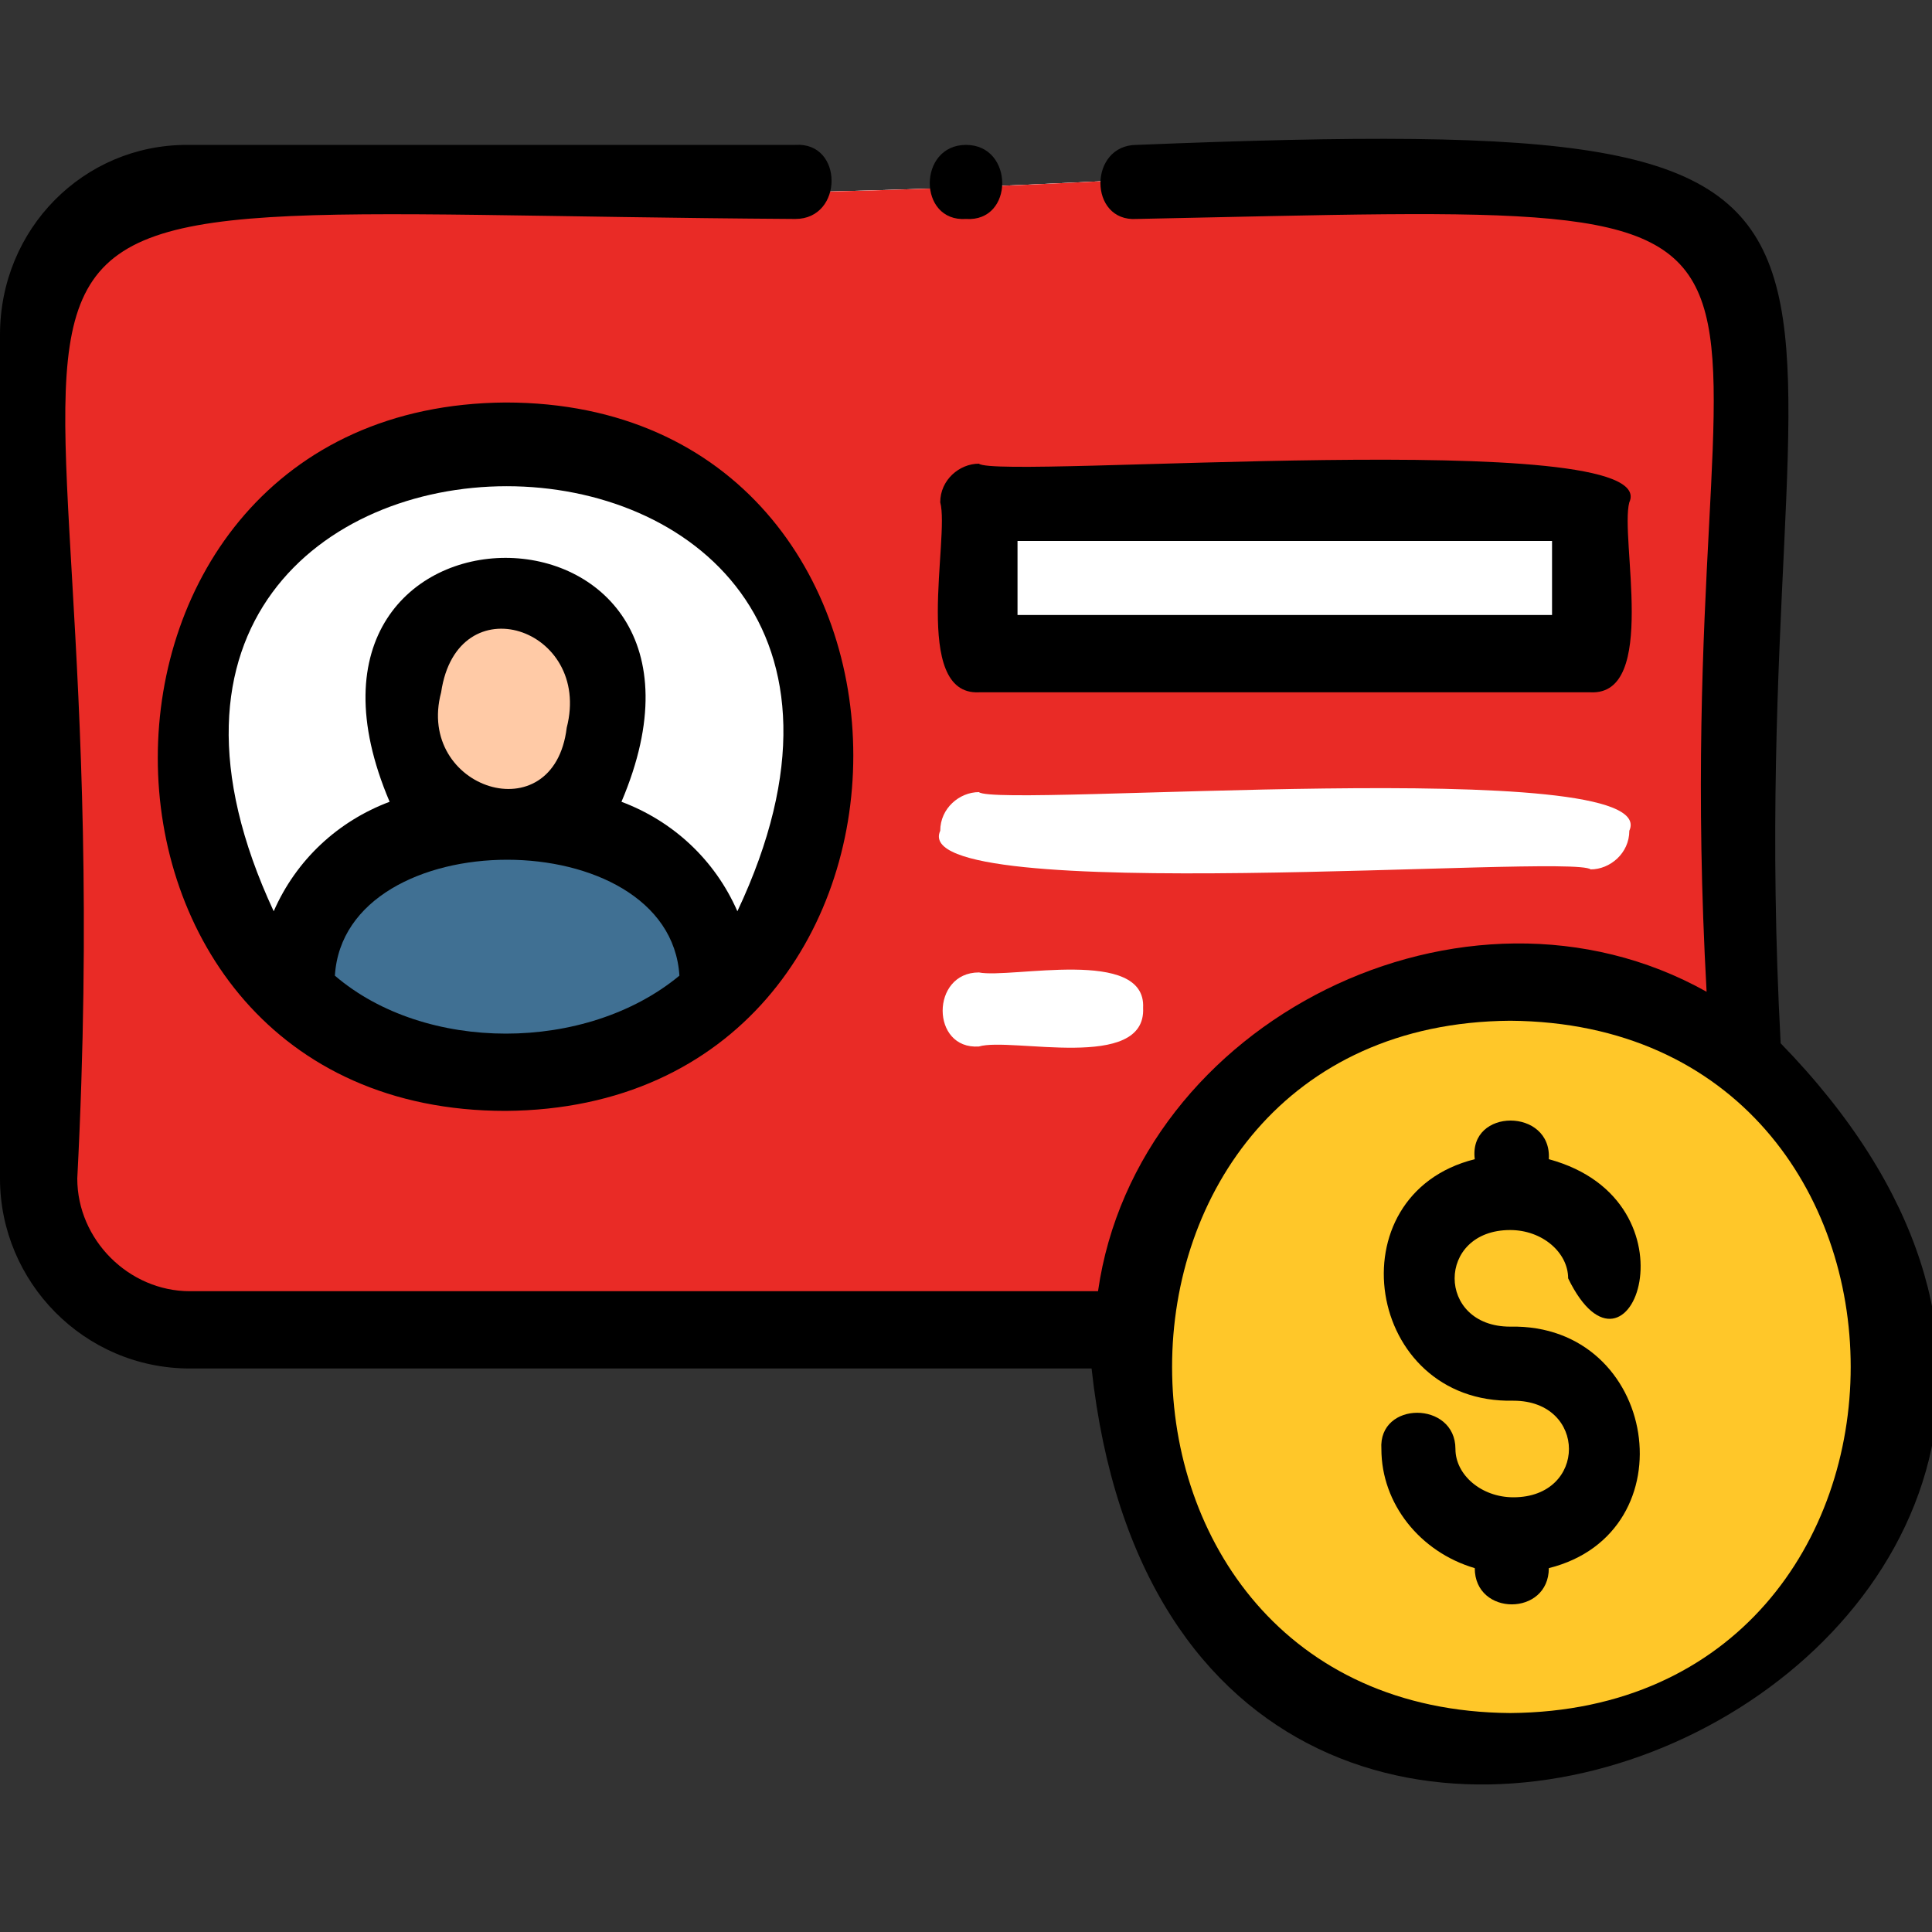
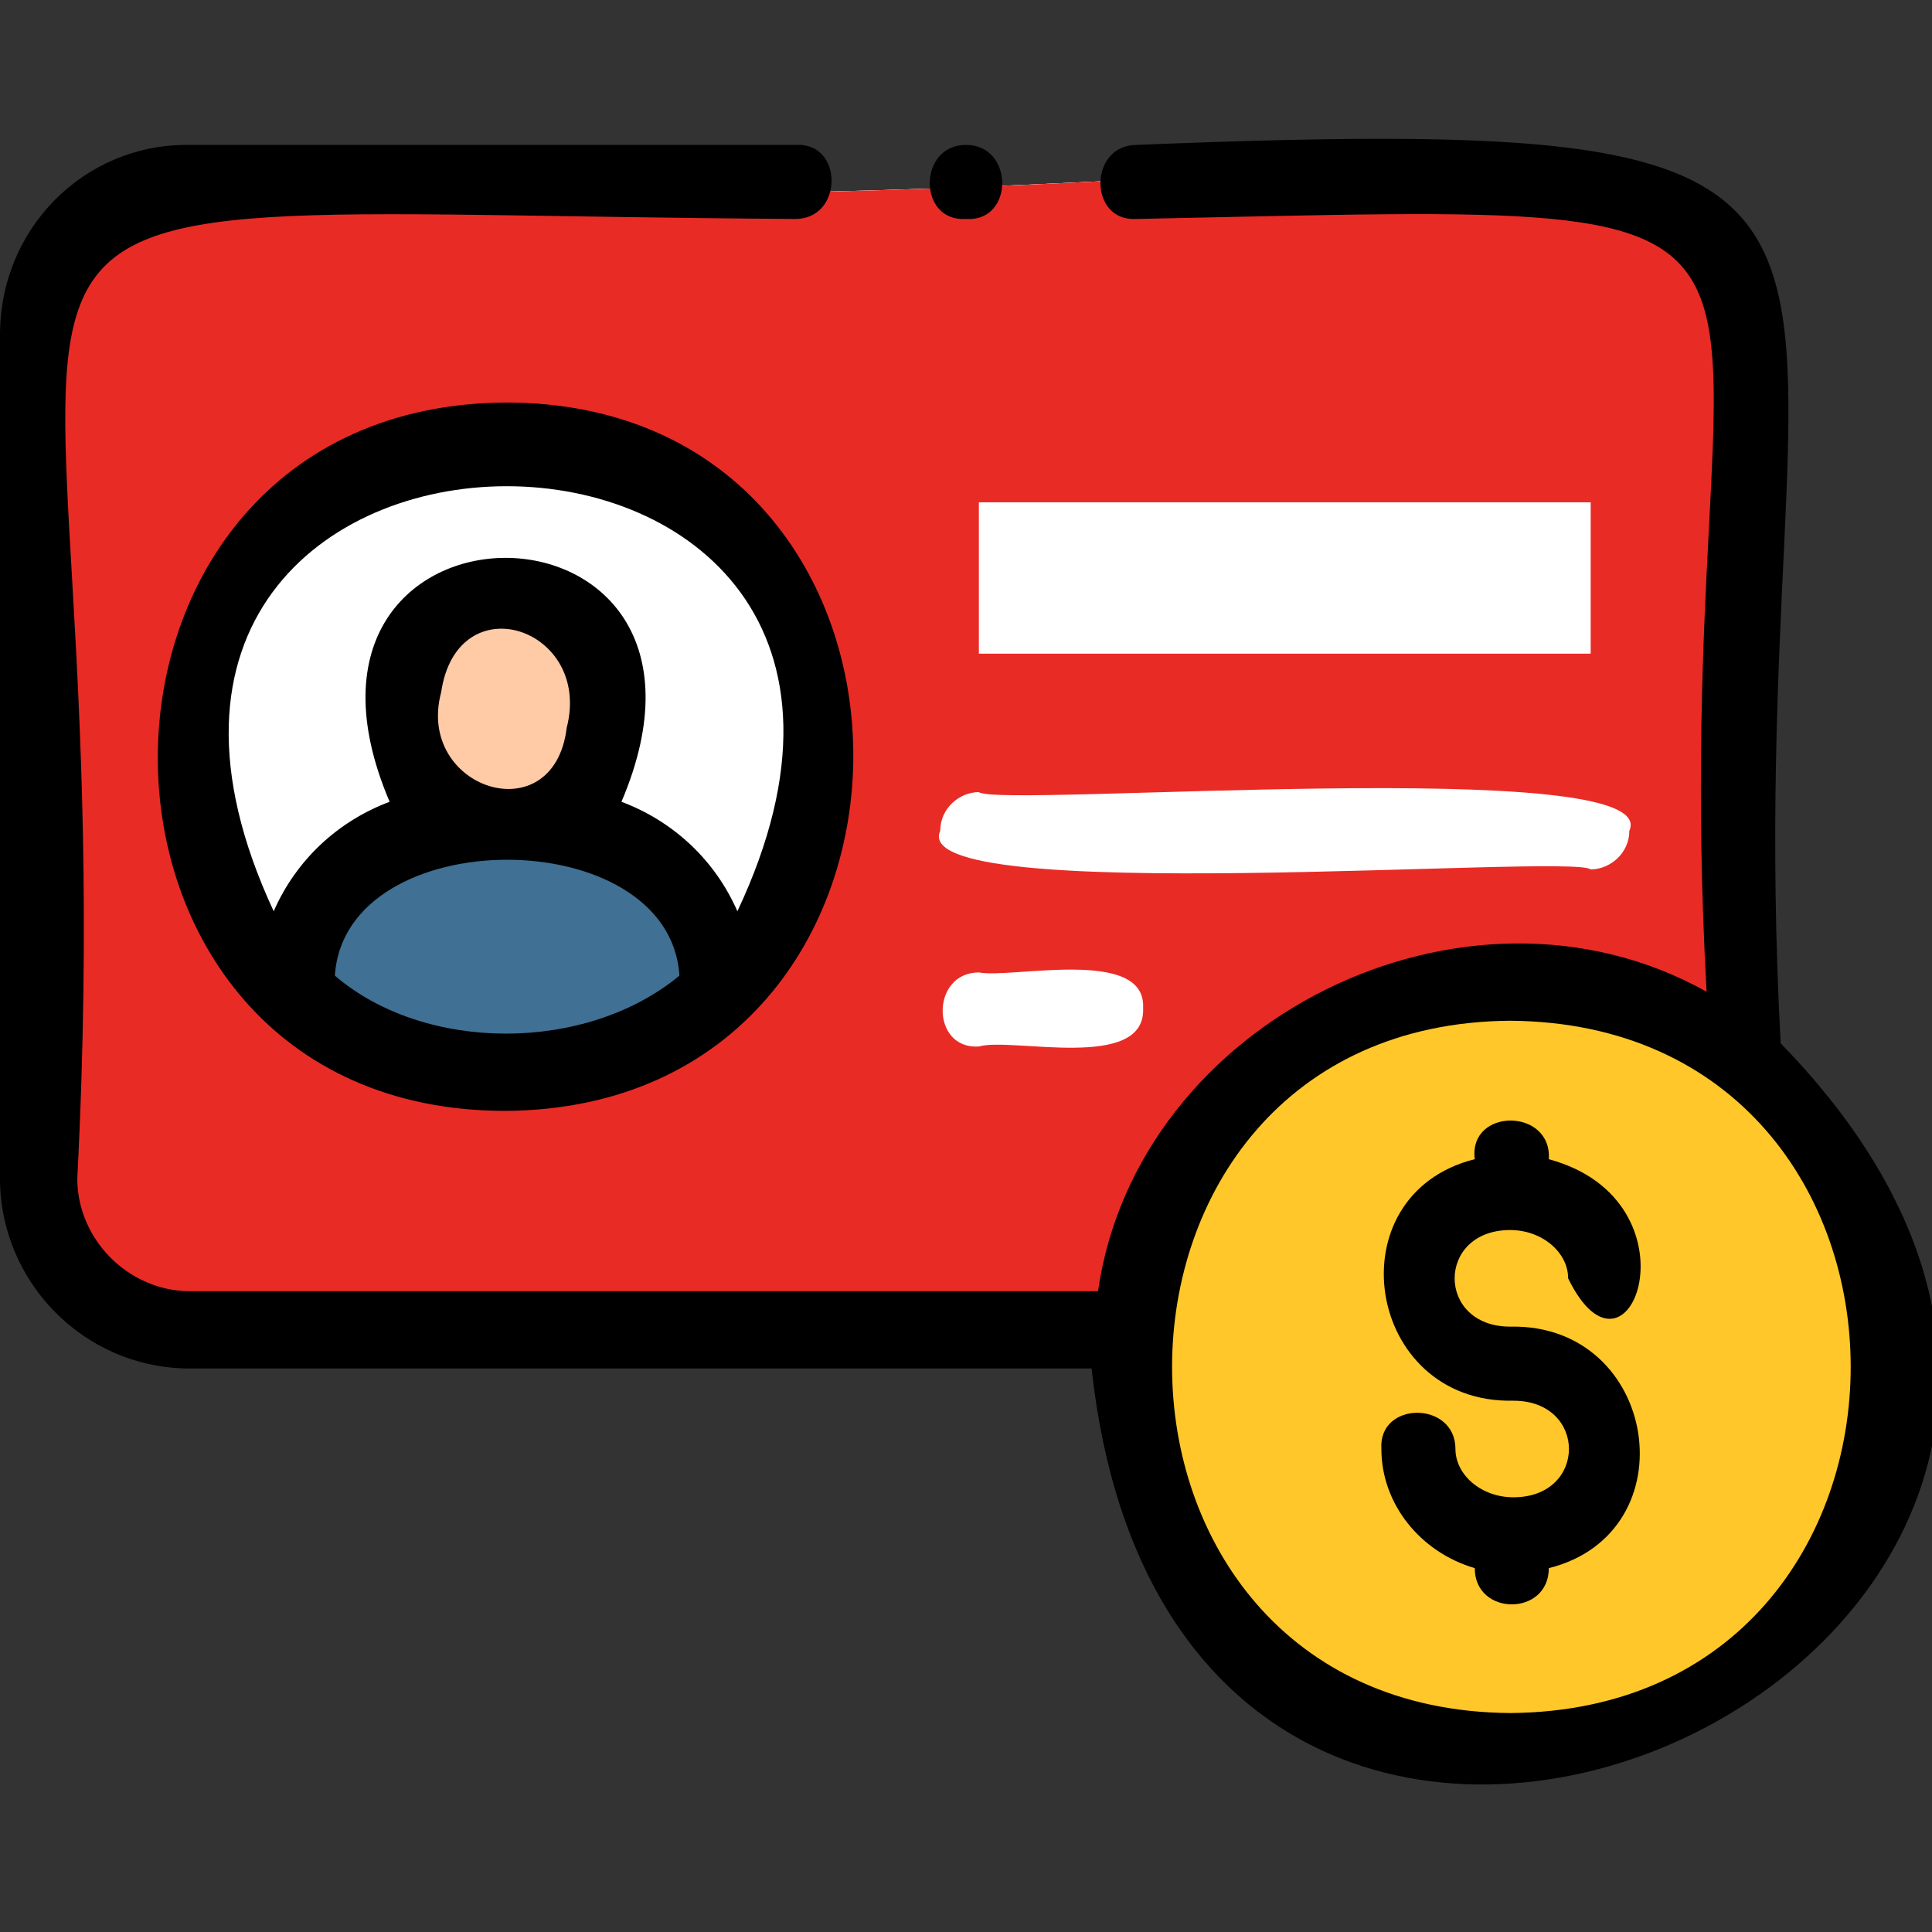
<svg xmlns="http://www.w3.org/2000/svg" version="1.1" id="Capa_1" x="0px" y="0px" width="60px" height="60px" viewBox="0 0 60 60" style="enable-background:new 0 0 60 60;" xml:space="preserve">
  <rect x="0" y="0" width="60" height="60" fill="#333333" stroke="none" />
  <style type="text/css">
	.st0{fill:#FFFFFF;}
	.st1{fill:#E92B26;}
	.st2{fill:#407093;}
	.st3{fill:#FFCAA6;}
	.st4{fill:#FFC729;}
</style>
  <path class="st0" d="M49.5,41.3C-4.7,38.7,1.1,53.7,1.2,10.4c0-2.6,2.1-4.7,4.7-4.7C60,8.3,54.3-6.8,54.1,36.6  C54.1,39.2,52,41.3,49.5,41.3z" />
  <path class="st0" d="M49.5,41.3C-4.7,38.7,1.1,53.7,1.2,10.4c0-2.6,2.1-4.7,4.7-4.7C60,8.3,54.3-6.8,54.1,36.6  C54.1,39.2,52,41.3,49.5,41.3z" />
  <path class="st1" d="M49.5,41.3C-4.7,38.7,1.1,53.7,1.2,10.4c0-2.6,2.1-4.7,4.7-4.7C60,8.3,54.3-6.8,54.1,36.6  C54.1,39.2,52,41.3,49.5,41.3z" />
  <g>
    <path class="st0" d="M30.4,15.6h19v4.7h-19V15.6z" />
  </g>
  <path class="st0" d="M15.7,13.6c12.8-0.2,12.8,19.9,0,19.7C2.9,33.5,2.9,13.5,15.7,13.6z" />
  <path class="st2" d="M17.2,25.7c-3.6-0.5-8.2,0.7-8,5.2c3.4,3.3,9.7,3.3,13.1,0C22.4,28,20,25.7,17.2,25.7z" />
  <path class="st3" d="M15.7,25.7c-4.2,0.1-4.2-7.4,0-7.3C19.9,18.3,19.9,25.8,15.7,25.7z" />
  <g>
    <path class="st4" d="M46.9,30.5c15.6,0.1,15.6,23.8,0,23.8C31.3,54.3,31.3,30.6,46.9,30.5z" />
  </g>
-   <path d="M50.6,15.6c1.1-2.4-19.6-0.7-20.2-1.2c-0.6,0-1.2,0.5-1.2,1.2c0.3,1.1-0.9,6,1.2,5.9c0,0,19,0,19,0  C51.5,21.6,50.3,16.7,50.6,15.6z M48.2,19.1H31.6v-2.3h16.6V19.1z" />
  <path class="st0" d="M50.6,25.8c1.1-2.4-19.6-0.7-20.2-1.2c-0.6,0-1.2,0.5-1.2,1.2c-1.1,2.4,19.6,0.7,20.2,1.2  C50,27,50.6,26.5,50.6,25.8z" />
  <path class="st0" d="M30.4,30.2c-1.5,0-1.5,2.4,0,2.3c1-0.3,5.2,0.8,5.1-1.2C35.6,29.4,31.4,30.4,30.4,30.2z" />
  <path d="M15.7,12.5c-14.4,0.1-14.4,22,0,22C30.1,34.4,30.1,12.5,15.7,12.5z M10.4,30.3c0.3-4.8,10.4-4.8,10.7,0  C18.2,32.7,13.2,32.7,10.4,30.3z M17.6,22.6c-0.4,3.3-4.7,1.9-3.9-1.1C14.2,18.1,18.4,19.5,17.6,22.6z M22.9,28.3  c-0.7-1.6-2-2.8-3.6-3.4c4.3-10.1-11.5-10.1-7.2,0c-1.6,0.6-2.9,1.8-3.6,3.4C0.3,10.7,31.2,10.7,22.9,28.3L22.9,28.3z" />
  <path d="M55.3,32.4c-1.4-26,7.2-29-20-27.9c-1.5,0-1.5,2.4,0,2.3c24.4-0.5,16.3-1.2,17.7,24c-7.5-4.2-17.7,0.9-18.9,9.3H5.9  c-1.9,0-3.5-1.6-3.5-3.5C4.1,3.7-6.3,6.6,24.7,6.8c1.5,0,1.5-2.4,0-2.3c0,0-18.9,0-18.9,0C2.6,4.5,0,7.1,0,10.4v26.2  c0,3.2,2.6,5.9,5.9,5.9h28C36.7,68.1,73.2,50.8,55.3,32.4L55.3,32.4z M46.9,53.2c-14-0.1-14-21.4,0-21.5C61,31.8,61,53.1,46.9,53.2z  " />
  <path d="M46.9,38.2c1,0,1.8,0.7,1.8,1.5c1.9,3.9,4.2-2.4-0.6-3.7c0.1-1.6-2.5-1.6-2.3,0c-4.4,1.1-3.4,7.6,1.2,7.5c2.3,0,2.3,3,0,3  c-1,0-1.8-0.7-1.8-1.5c0-1.5-2.4-1.5-2.3,0c0,1.7,1.2,3.2,2.9,3.7c0,1.5,2.3,1.5,2.3,0c4.4-1.1,3.4-7.6-1.2-7.5  C44.6,41.2,44.6,38.2,46.9,38.2z" />
  <path d="M30,4.5c1.5,0,1.5,2.4,0,2.3C28.5,6.9,28.5,4.5,30,4.5z" />
</svg>